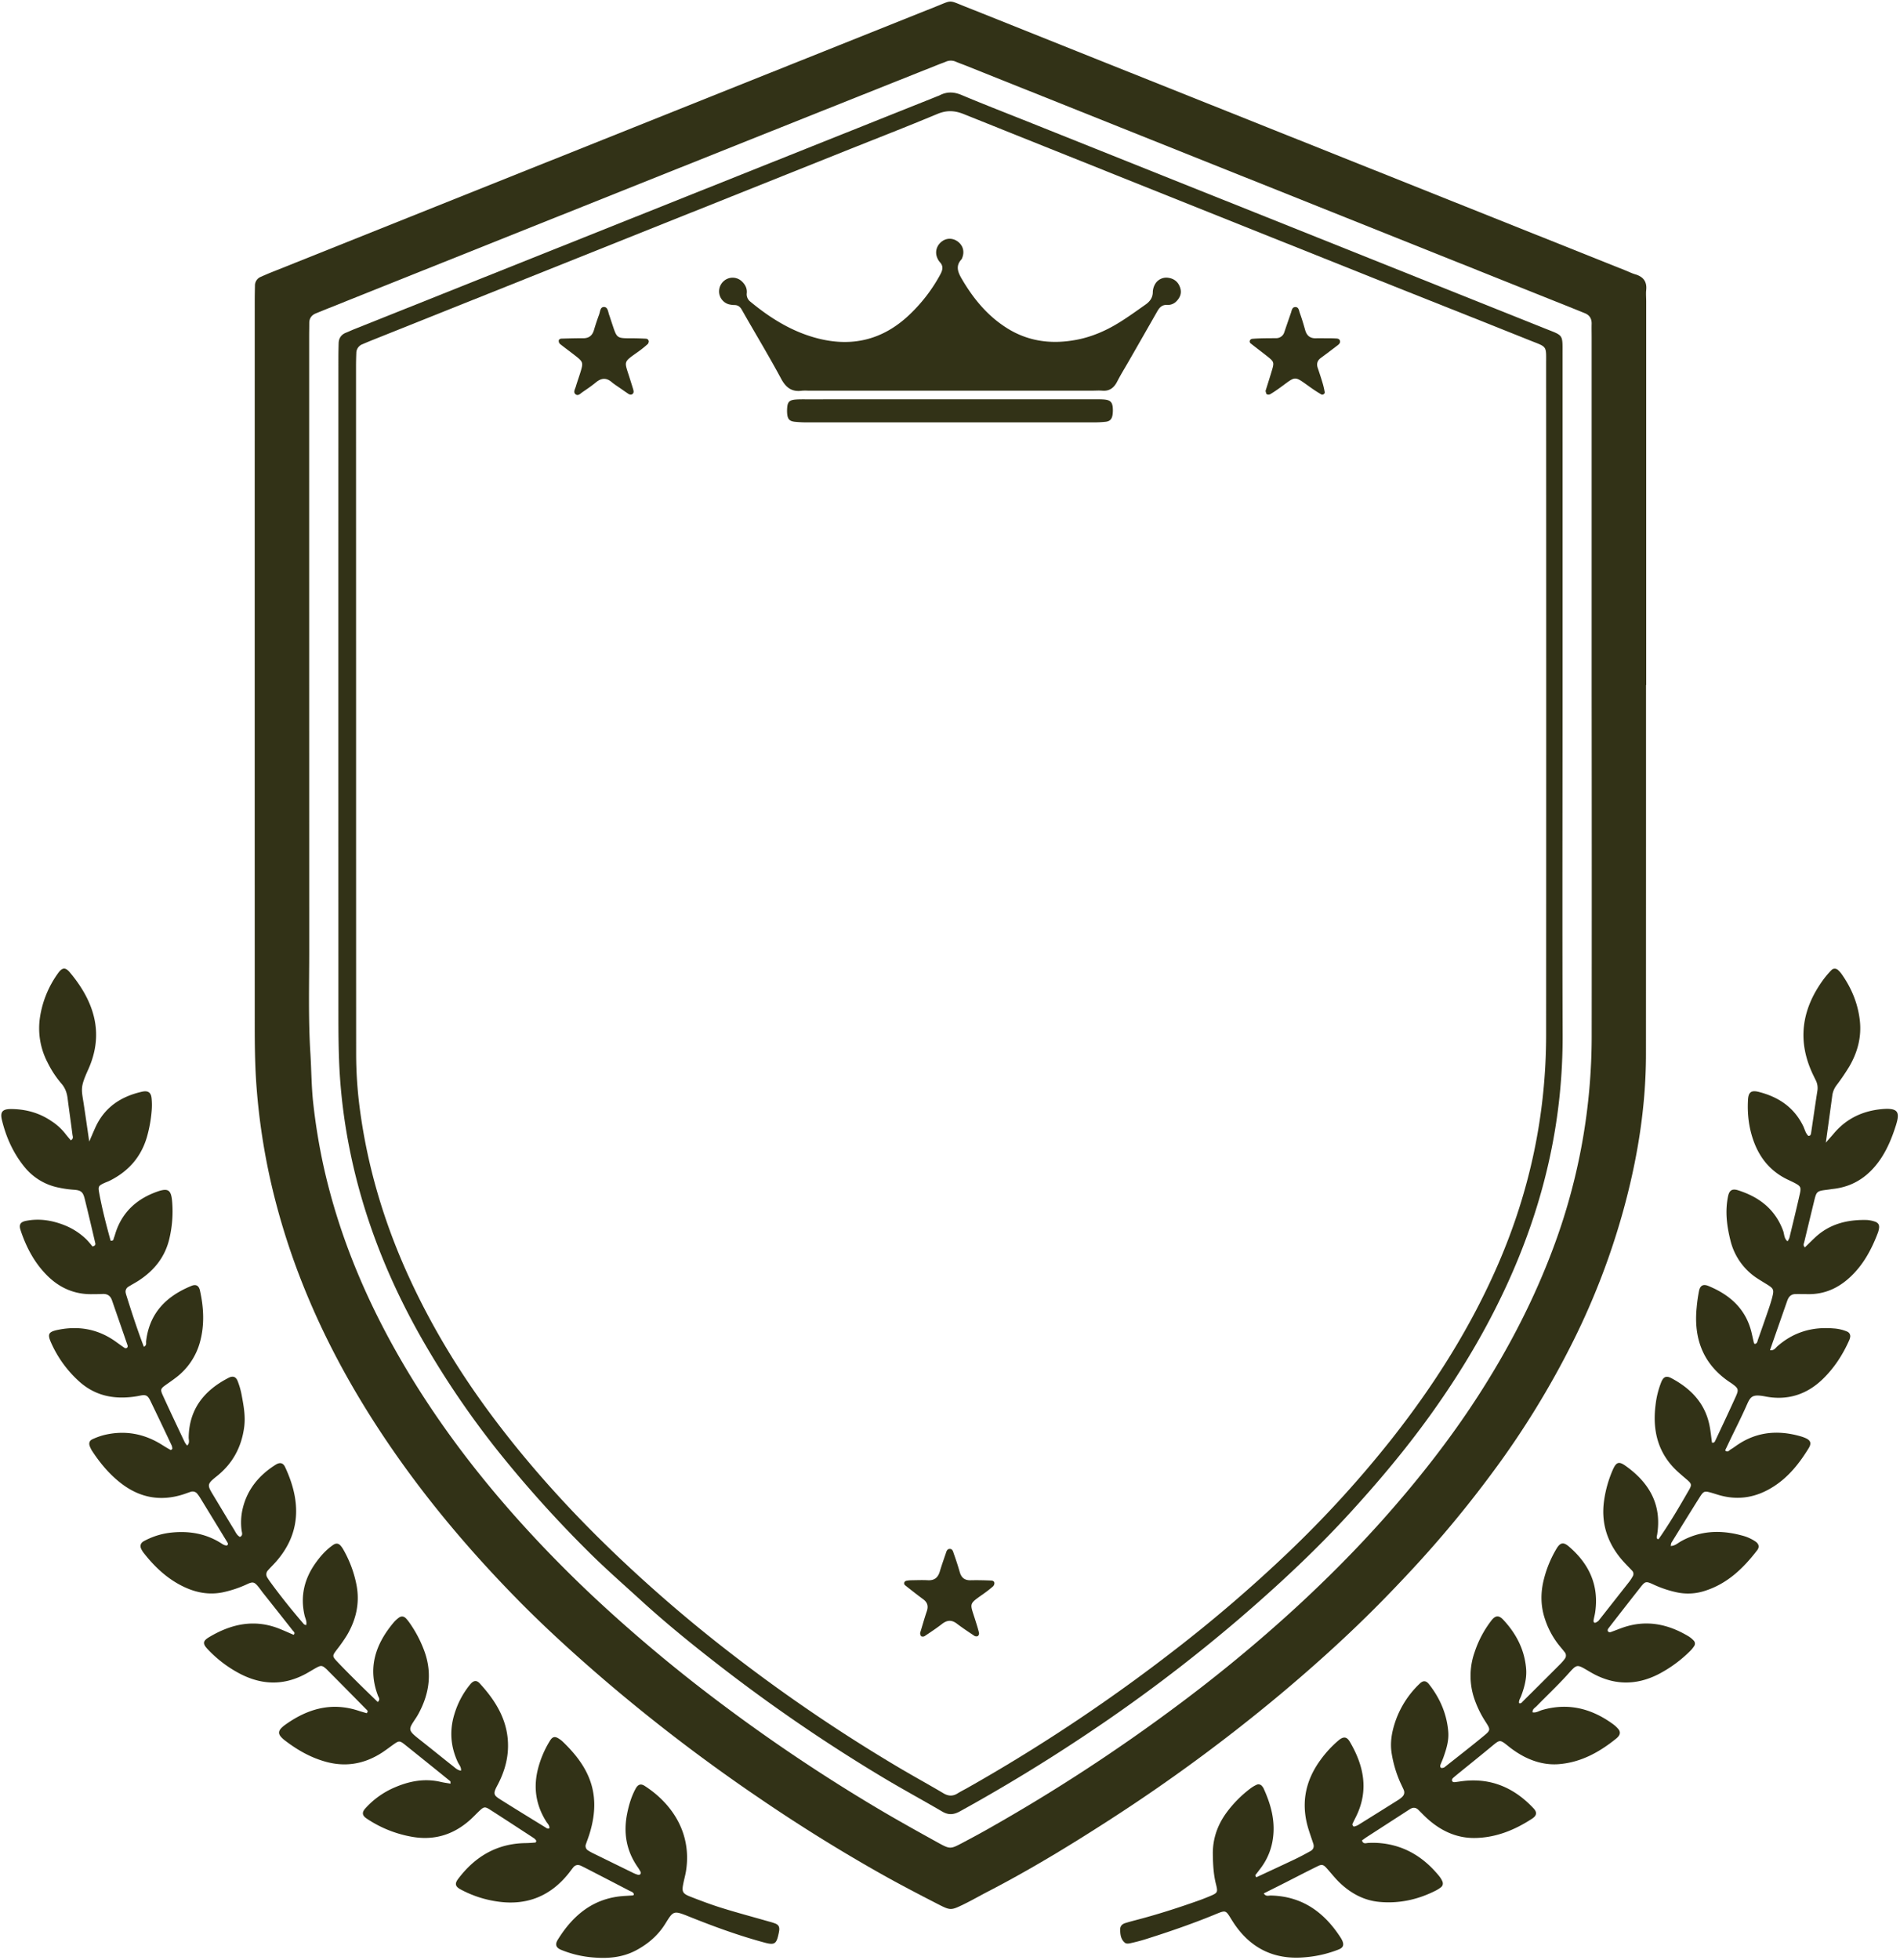
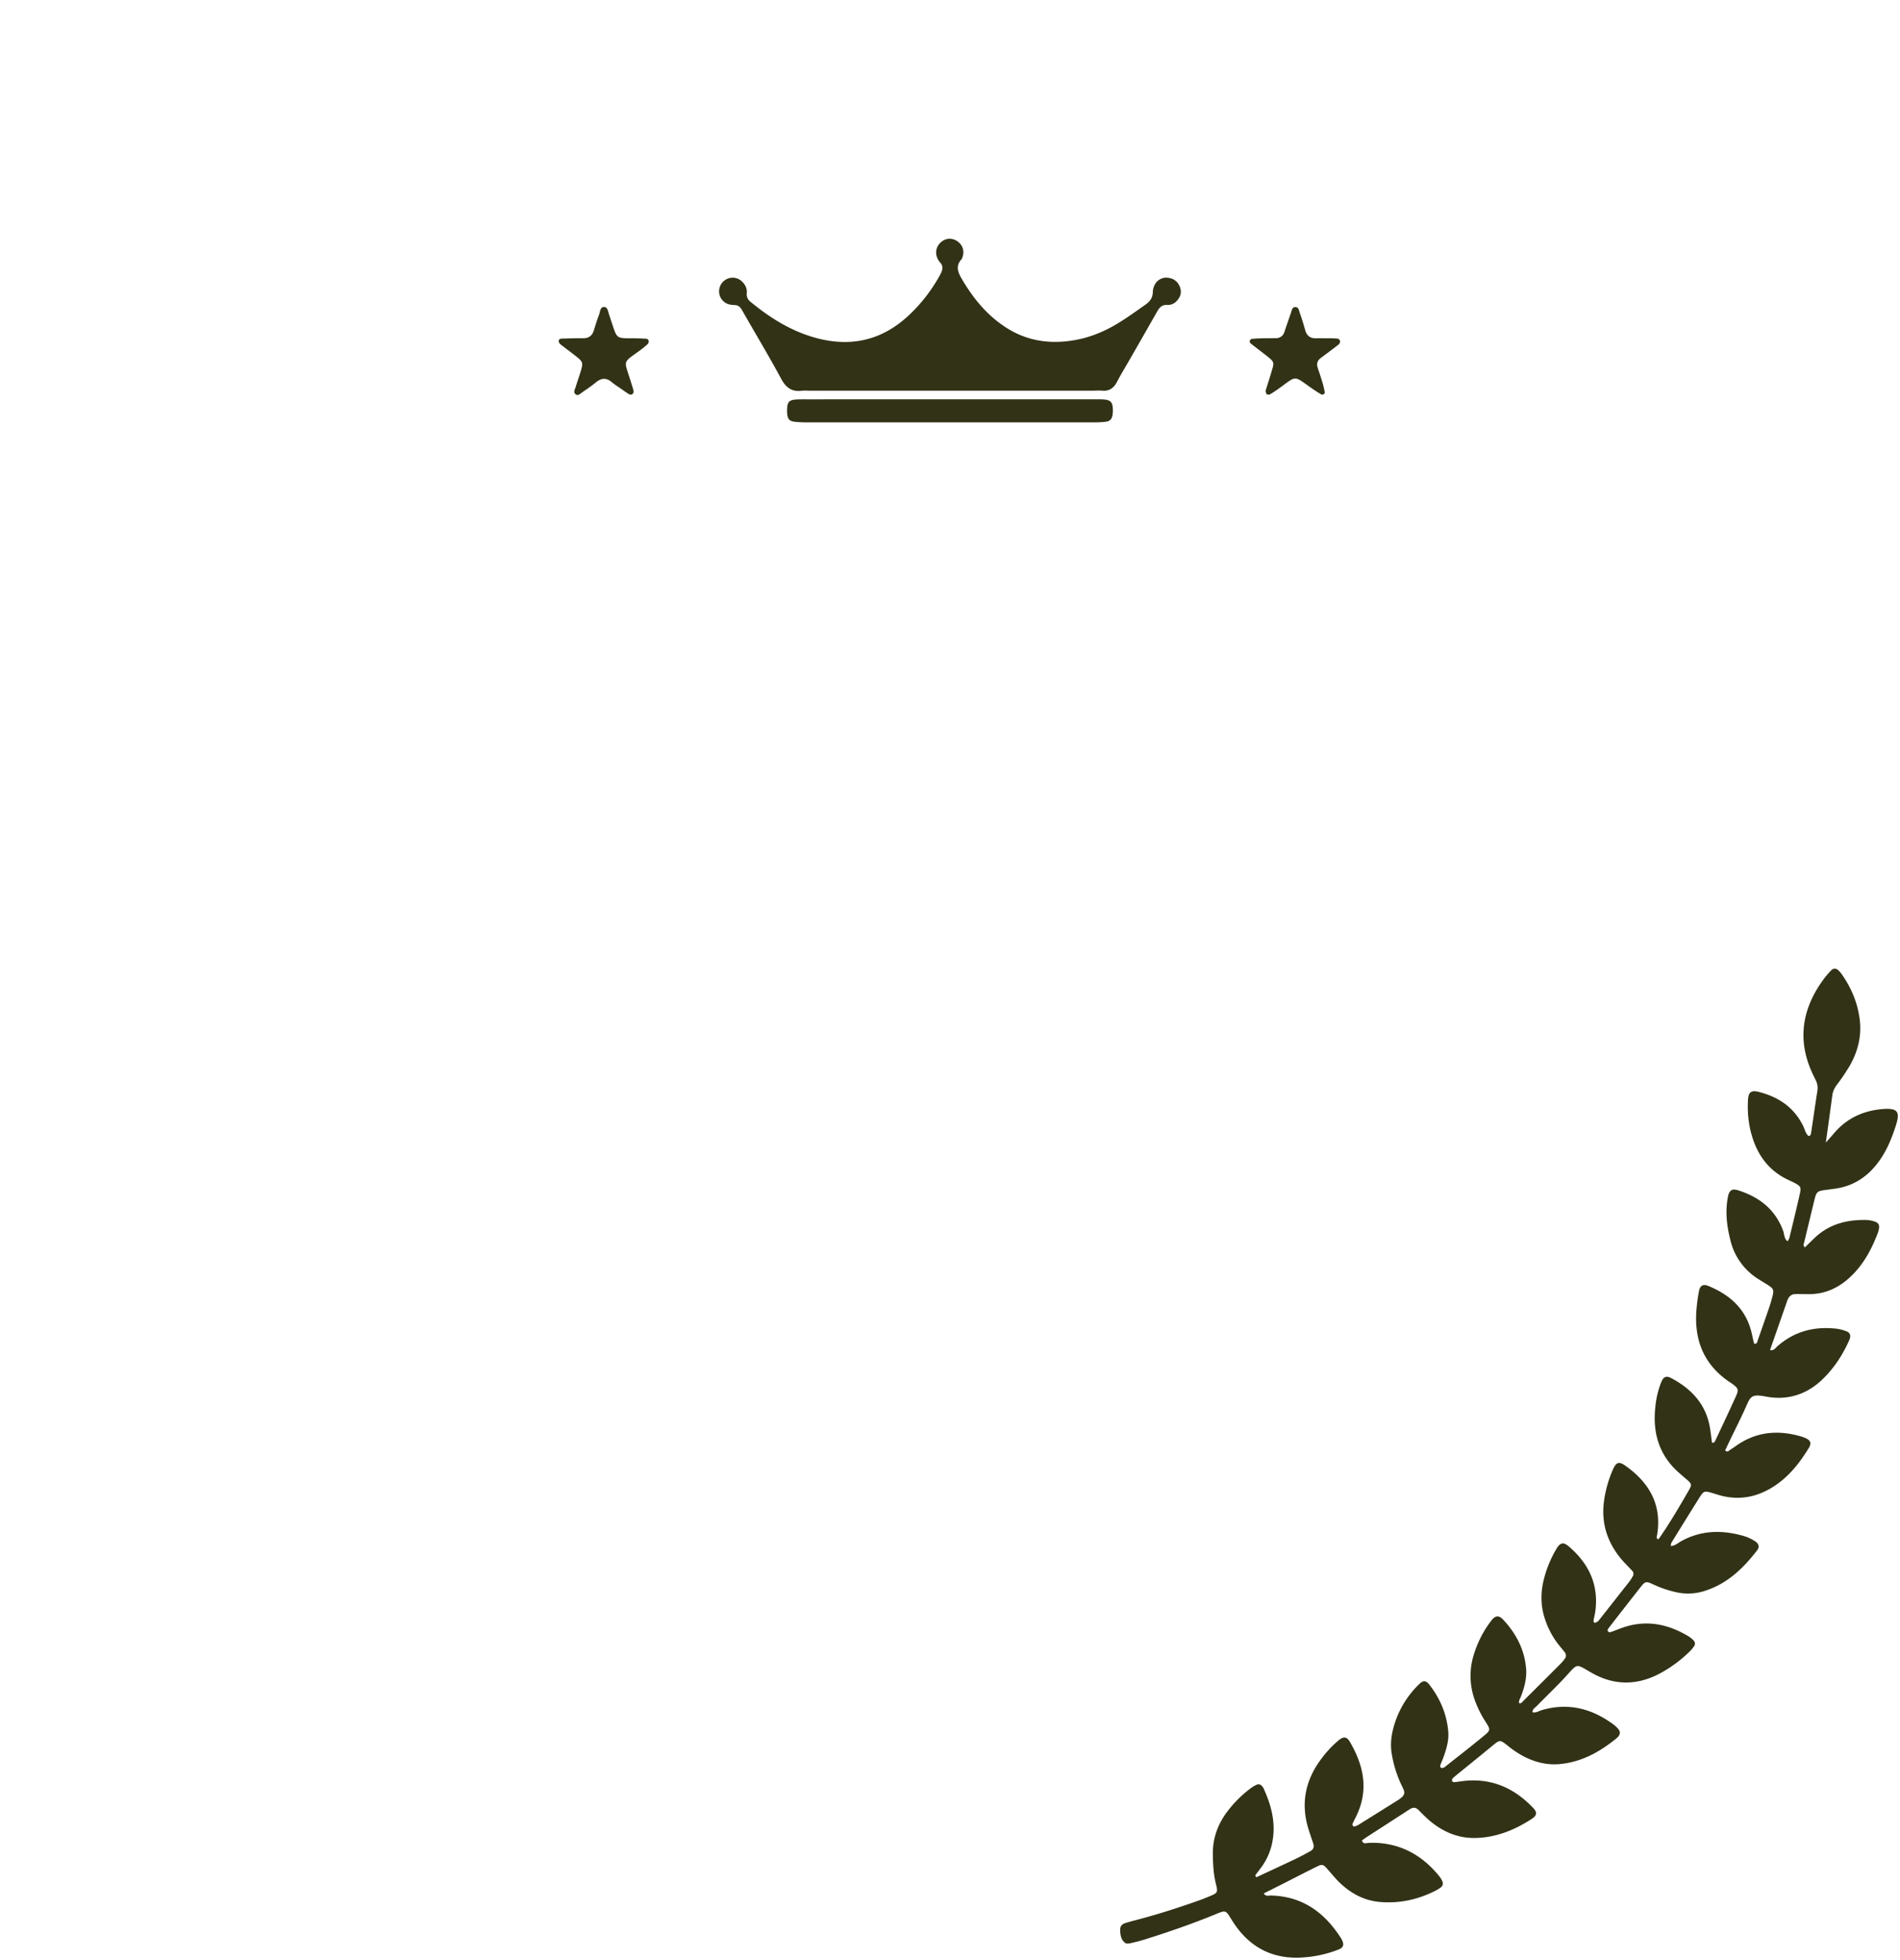
<svg xmlns="http://www.w3.org/2000/svg" data-name="Layer 3" fill="#323217" height="1963.2" preserveAspectRatio="xMidYMid meet" version="1" viewBox="-1.3 -1.6 1903.7 1963.2" width="1903.7" zoomAndPan="magnify">
  <g id="change1_1">
-     <path d="M1647.94,684.52q0,185.16-.07,370.33c-.1,53.4-8.78,105.65-23,157a729.13,729.13,0,0,1-49.24,128.42A875.18,875.18,0,0,1,1493,1474.7a1127,1127,0,0,1-79.08,95.23c-15.2,16.37-30.66,32.45-46.61,48.08-27.38,26.84-56,52.39-85.35,77a1722,1722,0,0,1-172,126.45c-39.65,25.59-80,50.09-121.94,71.76-7.86,4.06-15.52,8.5-23.47,12.37-13,6.31-13.4,6.44-26,0-19.46-10-38.93-20.12-58-30.87Q818.93,1839.91,760.4,1800a1753.71,1753.71,0,0,1-156.71-119.46c-29.1-25-57.48-50.76-84.4-78-56.07-56.84-106.75-118.09-149.46-185.72-45.35-71.8-79.63-148.35-99-231.25a651.06,651.06,0,0,1-15-97.28c-1.65-21-1.9-42.06-1.9-63.12q-.06-362.75,0-725.5c0-5.06.11-10.11.21-15.16a9.36,9.36,0,0,1,6-8.89c3.07-1.38,6.16-2.71,9.29-4Q603.22,138.14,937.07,4.71c15.86-6.34,12-6.32,28.67.3,43.07,17.09,86.06,34.39,129.09,51.58l532.8,212.79c3.13,1.25,6.17,2.81,9.39,3.74,8,2.33,12,7.17,11.09,15.79-.39,3.75,0,7.58,0,11.37V684.52Zm-54.49,8.54V335.44c0-4.21-.15-8.42,0-12.63.12-5.26-2.1-8.85-7-10.79-3.91-1.55-7.8-3.17-11.71-4.73L967,64.34c-3.52-1.41-7.11-2.66-10.6-4.13a12.16,12.16,0,0,0-9.8-.09c-2.33,1-4.73,1.78-7.07,2.72Q860.28,94.39,781.06,126q-226.45,90.45-452.88,181c-4.3,1.72-8.58,3.49-12.88,5.22s-6.72,4.87-6.73,9.66c0,4.64-.11,9.27-.11,13.9q0,307.08.07,614.15c0,34.52-1,69,1.17,103.57,1.06,16.79,1,33.62,2.91,50.41a604.58,604.58,0,0,0,10.22,62.26c16,72.26,44.83,139.38,82.53,202.76,38.49,64.72,85,123.44,136.8,177.93q32.22,33.87,66.89,65.29,52,47.19,108,89.38a1746.47,1746.47,0,0,0,165.82,111c18.16,10.65,36.56,20.9,55,31.08,12.81,7.08,13,7,25.51.37,10.43-5.5,20.8-11.11,31-17a1773.85,1773.85,0,0,0,177.78-115.77A1518.61,1518.61,0,0,0,1298,1607.68c30.35-28,59.48-57.21,87-88.1,34.2-38.47,66-78.79,94-122,31.46-48.58,57.94-99.66,77.8-154.19a605.23,605.23,0,0,0,36.69-207.87Q1593.63,864.3,1593.45,693.06Z" />
-   </g>
+     </g>
  <g id="change1_2">
-     <path d="M633.85,1895.82c-.5-2.46-2.84-2.81-4.56-3.71-14.55-7.6-29.15-15.11-43.75-22.65-1.49-.77-3-1.49-4.53-2.23-3-1.47-5.74-1.13-7.94,1.51-1.61,2-3.05,4-4.63,6-18.09,22.62-41.56,32.24-70.24,28.34a110.73,110.73,0,0,1-38.27-12.43c-5.07-2.77-5.71-5.68-2.29-10.23,16.91-22.5,38.89-35.6,67.6-36,3.34-.05,6.68-.27,10-.59.32,0,.94-1.55.7-1.92a9,9,0,0,0-2.59-2.62c-14.46-9.44-28.91-18.89-43.44-28.21-5.33-3.43-6.34-3.23-10.94,1.1-3.37,3.18-6.52,6.6-10,9.64-16.55,14.45-35.61,20.1-57.41,16.28a117.61,117.61,0,0,1-45.39-18.21c-4.67-3.11-5.11-6.19-1.27-10.43a84,84,0,0,1,29.69-21c14.66-6.24,29.77-9.06,45.63-5.35,3.23.76,6.53,1.18,9.89,1.77-.12-1.12.09-2.17-.31-2.49q-22.56-18.28-45.25-36.44c-5.53-4.4-6.16-4.21-12.06,0-4.8,3.42-9.47,7.09-14.55,10-16.4,9.53-33.79,12.11-52.31,7.12-15.77-4.24-29.5-12.18-42.25-22.08a25.13,25.13,0,0,1-2.78-2.58c-3.21-3.4-3.05-6.37.54-9.78a28.17,28.17,0,0,1,2.91-2.43c22.37-16.17,46.51-23.33,73.78-14.38,2.77.91,5.59,1.69,8.25,2.49,2.13-2.17.2-3.24-.79-4.24q-18.6-18.91-37.32-37.73c-.89-.9-1.75-1.83-2.7-2.66-3.85-3.38-5.06-3.46-10.1-.64-2.94,1.64-5.81,3.41-8.74,5.07-22.41,12.65-44.85,12.38-67.54.54a122,122,0,0,1-32-24.32c-5.24-5.49-5.14-8.25,1-12,22-13.25,45.07-18.54,70-8.91,5.08,2,10,4.25,15,6.37,2-2,.06-3.11-.83-4.24q-14.85-18.87-29.78-37.65c-1.83-2.31-3.47-4.79-5.38-7-3.33-3.9-5-4.39-9.9-2.14a114.18,114.18,0,0,1-25,8.46c-13.9,2.84-26.91.33-39.29-5.59-16.28-7.78-29.12-19.88-40.14-34a23.09,23.09,0,0,1-2.05-3.19c-1.9-3.49-1.18-6.56,2.45-8.52a73.24,73.24,0,0,1,27.58-8.53c17.23-1.76,33.59.85,48.61,10,2.12,1.28,4.15,3,6.83,2.94,1.65-.89,1.12-2.15.47-3.22q-13.49-22.11-27-44.18a38.23,38.23,0,0,0-2.88-4.14,5.93,5.93,0,0,0-6.72-2.24c-2.81.87-5.55,2-8.37,2.85q-32.46,10-59.84-10.11c-12.34-9.13-22.12-20.66-30.51-33.42a27.9,27.9,0,0,1-2.31-4.48c-1.39-3.3-.69-6,2.43-7.45A67.68,67.68,0,0,1,103,1435.7c20.72-5,40.09-1.5,58.09,9.86,2.82,1.78,5.67,3.51,8.6,5.11.27.15,1.67-.81,1.66-1.25a8.83,8.83,0,0,0-.8-3.61c-7-14.85-14.06-29.69-21.22-44.47-2.52-5.19-4.41-6.33-10.08-5.14a89.21,89.21,0,0,1-20.07,1.91c-15.79-.3-29.59-5.57-41.36-16.25a115.1,115.1,0,0,1-27.41-37.47c-4.6-10-3.61-12.15,7.64-14.3,20.42-3.9,39.36-.22,56.44,11.94,3.08,2.19,6.11,4.45,9.27,6.54a2.36,2.36,0,0,0,2.21-.23,2.53,2.53,0,0,0,.62-2.22c-5.18-15.14-10.47-30.24-15.69-45.37-1.6-4.64-4.77-6.63-9.63-6.33-3.36.2-6.73.13-10.1.19-17.38.35-32.23-6-44.48-17.94-13.23-12.9-21.69-28.88-27.43-46.31-1.76-5.34-.08-8.06,5.38-9.16,13.21-2.65,26-.62,38.39,4.24a67.18,67.18,0,0,1,22.19,14.27,89.15,89.15,0,0,1,6.13,7.12c3.77-.82,2.93-2.8,2.61-4.18-3.34-14.35-6.72-28.7-10.25-43-1.72-7-3.36-9.15-11.12-9.62a107.05,107.05,0,0,1-15-2.13,58.62,58.62,0,0,1-34.85-21.31c-11-13.71-18-29.41-22.11-46.39-1.93-7.94.36-11,8.9-11,14.61,0,28.35,3.67,40.59,12a57.55,57.55,0,0,1,14,12.66c1.74,2.3,3.67,4.45,5.48,6.64,3.11-1.6,1.93-3.88,1.7-5.67-1.54-12.11-3.32-24.19-4.85-36.29-.7-5.59-2.45-10.57-6.24-14.87a99.43,99.43,0,0,1-13.83-21.07,73.8,73.8,0,0,1-7.62-45.31,101.32,101.32,0,0,1,18-44c4.23-6,7.46-6.35,12-.88,24.21,28.88,34.66,60.89,18.39,97.06-8.2,18.25-6.94,19.24-4.48,35.21,1.78,11.61,3.42,23.25,5.45,37.06,2.72-6.25,4.46-10.46,6.37-14.59,9.25-20,25.65-30.61,46.47-35.31,6.08-1.37,9.05.72,9.62,6.66a69,69,0,0,1,.06,12.61,134.22,134.22,0,0,1-4.73,26.07c-5.89,20.17-18.67,34.53-37.35,43.82-1.88.94-3.9,1.59-5.8,2.49-5.08,2.4-5.82,3.28-4.84,8.78,3,16.54,7.18,32.77,11.61,48.75,3.19.52,2.84-1.76,3.39-3.08.66-1.55,1.06-3.2,1.58-4.8,6.74-20.84,21.26-33.9,41.43-41.13,11.26-4,14.34-1.93,15.27,10.18a118.26,118.26,0,0,1-3,37.63c-4.35,17.68-14.94,30.85-29.89,40.77-3.5,2.33-7.26,4.27-10.83,6.49a5.69,5.69,0,0,0-2.76,6.47c.09.41.16.83.29,1.23,5.49,17.61,11.19,35.14,17.82,52.51,3.13-1.42,2.07-3.8,2.28-5.59,3.3-28.28,20.39-45.23,45.58-55.45,4.41-1.78,7.28-.17,8.37,4.73,3.78,17.07,4.69,34.25.09,51.28a66.44,66.44,0,0,1-24.27,36c-3,2.31-6.13,4.47-9.22,6.65-6.13,4.32-6.59,5-3.77,11.19,7.17,15.71,14.58,31.3,21.95,46.92a21.27,21.27,0,0,0,2.36,3.21c2.9-2.54,1.5-5.65,1.55-8.3.51-28.48,15.75-47.05,40-59.54,4.35-2.24,7.44-1.08,9.11,3.36a77.58,77.58,0,0,1,3.86,13.31c2,10.74,4.09,21.4,2.65,32.55-2.63,20.28-11.71,36.86-27.59,49.43-10.06,8-9.52,8.78-3.06,19.48,6.76,11.17,13.41,22.4,20.26,33.51,1.72,2.78,2.95,6.07,6.18,7.73,3.28-1.55,1.87-4.45,1.6-6.59a60,60,0,0,1,1-21.35c4.54-19.57,16.39-33.83,33.08-44.36,4.27-2.69,7.47-2,9.48,2.26,16.06,34.24,16.13,66.51-9.48,95.31-2.52,2.83-5.28,5.44-7.75,8.31a5.73,5.73,0,0,0-.62,7c1.07,1.81,2.29,3.54,3.53,5.23,10.45,14.29,21.54,28.07,33.1,41.47.47.55,1.42.7,2.32,1.12,1.07-3.54-.83-6.63-1.55-9.75-4.48-19.34-.25-36.75,11.11-52.65,4.92-6.88,10.53-13.17,17.53-18,3-2.07,5.55-1.63,7.75,1.07a23.63,23.63,0,0,1,2.17,3.1A116,116,0,0,1,356,1586.43c3.28,17.84-.58,34.33-9.63,49.72a156.43,156.43,0,0,1-10.14,14.46c-4.73,6.31-4.91,6.54.82,12.58,6.09,6.41,12.34,12.67,18.62,18.91,7.11,7.07,14.33,14,21.49,21,2.86-2.59,1-4.45.34-6.1-10.77-28-2.54-52,15.77-73.72a32.32,32.32,0,0,1,4.6-4.3c2.81-2.23,5.36-2,7.82.59a46.9,46.9,0,0,1,3.9,5,121.38,121.38,0,0,1,13.1,24.43c9.27,22.69,6.89,44.45-4.58,65.64-.8,1.48-1.65,2.93-2.58,4.34-7.73,11.77-8.86,11.94,4.07,22.09,10.93,8.59,21.69,17.38,32.64,26,2.46,1.92,4.81,4.39,8.37,4.8.39-3.68-1.95-5.85-3.15-8.41-7.29-15.58-8.54-31.61-3.53-48a85.66,85.66,0,0,1,15.87-30c3.33-4,6.33-4.52,9.56-1,17.34,18.81,29.72,39.85,28.24,66.63-.72,12.84-4.81,24.84-10.82,36-4.49,8.39-3.12,9.62,3.91,14.05,14.62,9.19,29.34,18.21,44.06,27.25,1.29.8,2.61,2.1,4.42,1.15.29-2.89-1.84-4.63-3.12-6.65q-15.33-24.26-8.51-52.07a100.28,100.28,0,0,1,12.24-29c2.65-4.28,5.17-4.59,9.42-1.64a24.26,24.26,0,0,1,3,2.31c26.55,25.33,39.48,52.15,27.33,92.11-1.1,3.63-2.49,7.16-3.71,10.75a5.11,5.11,0,0,0,2.26,6.52,46.22,46.22,0,0,0,4.38,2.5q20.4,10,40.84,20a25.09,25.09,0,0,0,4.71,1.79,2.69,2.69,0,0,0,2.23-.56,2.42,2.42,0,0,0,.38-2.21,48.26,48.26,0,0,0-3.27-5.36c-11.12-16.18-14.14-33.92-10.31-53,1.74-8.72,4.23-17.19,8.45-25,2.4-4.47,5.23-5.45,9.27-2.83,26.82,17.36,47.08,46.53,41.39,84.52-.68,4.57-2,9-2.88,13.59-1.52,7.58-.69,9.66,6.73,12.58,10.58,4.15,21.24,8.17,32.09,11.54,15.68,4.86,31.55,9.09,47.33,13.61a59.2,59.2,0,0,1,6,1.89c3.32,1.33,4.41,3.32,4,7a36.4,36.4,0,0,1-.71,3.72c-2.1,9.78-4.06,11.09-14,8.4-25.66-6.92-50.59-16-75.22-25.89-15.94-6.38-16-6.22-24.19,7-7.25,11.68-17.4,20.4-29.62,26.82-13.63,7.16-28.18,8.22-43,6.94a106.31,106.31,0,0,1-31.83-7.62c-5.1-2.13-6.25-5.32-3.28-10.11,15.43-24.93,36.17-42,66.79-43.84,2.93-.18,5.87-.34,8.79-.57C633.36,1896.66,633.58,1896.14,633.85,1895.82Z" />
-   </g>
+     </g>
  <g id="change1_3">
    <path d="M1257.37,1878.7c12.89-6,25.81-12,38.65-18.07,5.32-2.54,10.51-5.34,15.67-8.2,3-1.63,3.9-4.28,2.83-7.54-1.45-4.4-3-8.78-4.39-13.19-8.3-25.53-4.15-49,11.64-70.58a110.48,110.48,0,0,1,17.93-19.47c5-4.23,8.36-4,11.45,1.26,14,23.79,19.18,48.44,6.43,74.57-1.29,2.65-2.69,5.23-3.85,7.93-.21.51.46,1.48.88,2.13.15.23.83.3,1.18.19a15.58,15.58,0,0,0,3.51-1.32q20.39-12.67,40.72-25.44a29.23,29.23,0,0,0,3-2.29c2.54-2.13,3.43-4.74,2-7.87-1.18-2.7-2.52-5.33-3.7-8a118.39,118.39,0,0,1-8.17-27.79c-1.82-10.76-.11-21,3.17-31.1a94.71,94.71,0,0,1,24.75-39.13c3.62-3.48,6.45-3.3,9.56.68,10.92,13.93,17.69,29.66,19.15,47.35.74,9-1.93,17.52-4.9,25.9-.85,2.38-1.94,4.67-2.83,7-.45,1.21-.66,2.61.66,3.35.58.33,1.59,0,2.39-.2a2.91,2.91,0,0,0,1.11-.59c13.19-10.47,26.53-20.77,39.5-31.51,6.57-5.44,6.42-6.1,1.56-13.69a103.07,103.07,0,0,1-11.15-22.6,71.05,71.05,0,0,1,0-47.1,106.1,106.1,0,0,1,17.11-32.21c3.87-4.88,7.32-5.07,11.58-.53,13.08,13.93,21.53,30.24,23,49.46.69,9.29-1.75,18.38-5.06,27.14-.85,2.27-2.51,4.35-2,7,2,.7,3-1,4-2q18.85-18.67,37.59-37.47a45.75,45.75,0,0,0,4.1-4.8,5.31,5.31,0,0,0-.17-7c-1.81-2.33-3.74-4.55-5.6-6.85a83.62,83.62,0,0,1-13.78-25.43c-4.7-13.54-4.78-27.25-1.17-41.07a113.56,113.56,0,0,1,12.6-30.22c3.69-6.08,6.9-6.68,12.23-2.12,20.31,17.35,30.42,38.89,26.42,66-.36,2.5-1.06,4.94-1.51,7.43-.22,1.21-.24,2.81,1.15,3,1,.15,2.12-.9,3.16-1.47a3.43,3.43,0,0,0,.88-.9q15.25-19.35,30.48-38.73a43.24,43.24,0,0,0,3.43-5.3,4.59,4.59,0,0,0-.62-5.8c-3.72-4-7.68-7.81-11.16-12-14.13-17.13-20.1-36.58-16.78-58.79a117.27,117.27,0,0,1,8.68-30.26c3.36-7.6,6-8.62,12.41-4.14,23.88,16.83,36.84,38.86,32,69.07-.25,1.54-1.1,3.19.43,4.58.39-.07,1,0,1.15-.21,11.12-15.88,20.89-32.61,30.52-49.41,2.74-4.78,2.24-6-1.94-9.67-3.5-3-7.09-6-10.46-9.14-19.1-18-24.48-40.59-21.32-65.8a88.9,88.9,0,0,1,5.8-23.24c2.15-5.18,5-6.42,10-3.78,19.46,10.35,33.79,25,38.28,47.44,1.14,5.69,1.67,11.51,2.47,17.12,1.89.46,2.67-.58,3.2-1.72,7-14.87,14-29.7,20.78-44.68,3-6.76,2.41-8-3.83-12.55-1-.75-2.1-1.41-3.15-2.12-26.39-18.11-35.49-43.72-32.31-74.61a155.2,155.2,0,0,1,2.32-16.24c1.16-5.45,4.18-7.1,9.31-5,21.83,8.94,37.89,23.31,43.45,47.26.76,3.28,1.47,6.57,2.25,9.85.08.36.48.64.78,1,2.66-.31,2.7-2.71,3.33-4.47q5.5-15.46,10.81-31c1.35-4,2.63-8,3.64-12.09,1.64-6.58,1-7.93-4.53-11.47-3.2-2-6.48-3.94-9.67-6a63,63,0,0,1-28-39.11c-3.59-14.4-5.36-29-2.27-43.77,1.23-5.93,4.11-7.88,10-6,21.17,6.7,37.31,19.07,45.21,40.68,1.24,3.37.78,7.58,4.39,10.41a16.83,16.83,0,0,0,1.84-3.4c3.57-14.74,7.18-29.46,10.5-44.25,1.47-6.54.66-7.7-5.49-10.9-2.62-1.36-5.32-2.54-8-3.87-15.41-7.74-25.86-20-32.06-35.9-5.44-14-7.26-28.53-6.41-43.43.43-7.59,3.22-9.78,10.74-7.88,19.72,5,35.37,15.37,44.55,34.2,1.64,3.35,2.33,7.25,5.19,9.87,2.46,0,2.57-1.89,2.81-3.45,2.06-13.74,4-27.5,6.15-41.22a17.32,17.32,0,0,0-1.53-11c-.77-1.5-1.48-3-2.22-4.54-16.73-34.11-12.26-66.1,9.74-96.27a92,92,0,0,1,8.17-9.58c1.95-2,4.79-1.82,6.8.09a26.43,26.43,0,0,1,3.33,3.77c9.92,14,16.35,29.45,18.3,46.56,1.88,16.5-2.24,31.84-10.46,46a219.58,219.58,0,0,1-12.77,18.8,21.84,21.84,0,0,0-4.34,10.29c-2,15-4.08,29.93-6.47,47.27,3.81-4.36,6.2-7,8.53-9.75,12.47-14.52,28.57-22,47.34-23.77,17.26-1.59,18.46,3.31,14.17,16.76-3.6,11.26-8,22.21-14.52,32.15-11.51,17.45-27,28.63-48.25,31-1.68.19-3.34.5-5,.71-11.54,1.43-11.55,1.42-14.15,12.09q-4.92,20.25-9.79,40.53c-.37,1.51-1.44,3.12.67,5.21,3.21-3.12,6.43-6.31,9.71-9.43,14.67-14,32.64-18.49,52.27-18a30.71,30.71,0,0,1,7.42,1.38c4.14,1.18,5.55,3.52,4.79,7.48a21.71,21.71,0,0,1-.94,3.67c-6.31,16.72-14.55,32.21-27.84,44.61-11.92,11.13-25.71,17.36-42.19,17.14-4.21-.06-8.43-.1-12.64-.06-3.78,0-6.31,2-7.74,5.42-.17.39-.35.77-.49,1.17-5.69,16.27-11.37,32.55-17.3,49.53,4,.76,5.54-2.22,7.46-3.9,16.14-14.16,35-19.63,56.16-17.83a41.32,41.32,0,0,1,13.48,3.1,5,5,0,0,1,3.09,6.15,12.7,12.7,0,0,1-.75,2.41c-6.54,14.79-15.24,28.17-26.93,39.4-16,15.4-35.45,21.31-57,17.12-14.43-2.8-15.15.37-19.8,10.79-4.81,10.76-10.17,21.28-15.28,31.91-1.82,3.77-3.61,7.56-5.4,11.31,2.68,2.46,4-.09,5.59-1,2.19-1.24,4.21-2.79,6.3-4.22,19.85-13.66,41.34-15.4,64-8.83a37.81,37.81,0,0,1,4.74,1.73c5,2.24,6.14,5.12,3.1,10.08-9.1,14.83-19.69,28.33-34.53,38-17.21,11.25-35.58,14.7-55.48,8.92-2-.58-4-1.26-6-1.85-8.57-2.5-9.07-2.49-13.5,4.52-9.44,15-18.7,30-28,45.09-.41.66-.36,1.6-.71,3.29,4.21-.09,7-2.84,10-4.55,19.55-11,40.06-11.74,61.19-6a42.53,42.53,0,0,1,13.8,6.13c3.28,2.33,4.14,5.41,1.6,8.7-13.83,18-29.77,33.38-52,40.51a54,54,0,0,1-28.68,1.59,110,110,0,0,1-22.71-7.57c-8.15-3.78-8.63-3.67-13.8,2.88q-16,20.33-31.86,40.84c-.76,1-1.12,2.36-.08,3.35a2.67,2.67,0,0,0,2.28.38c4-1.38,7.87-3,11.84-4.39,23.64-8.35,45.62-3.85,66.49,8.74a26.45,26.45,0,0,1,4.83,4,4.38,4.38,0,0,1,.46,5.78,28.24,28.24,0,0,1-4,4.85,129.53,129.53,0,0,1-31.48,23.07c-22.8,11.73-45.58,11.17-67.62-1.56-15.69-9.07-13.17-9.37-25.47,4-9.41,10.22-19.53,19.79-29.24,29.73-1.65,1.69-4.27,2.88-4,6.11,3.54.73,6.43-1.4,9.55-2.3,26.37-7.61,49.92-1.45,71.51,14.45a31.11,31.11,0,0,1,4.6,4.29c2.38,2.62,2.37,5.36.14,7.9a15,15,0,0,1-1.78,1.78c-17,13.78-35.6,24.1-57.94,25.81-12,.92-23.4-2-34.14-7.37a97,97,0,0,1-16.83-11.14c-7.83-6.23-7.94-6.06-15.91.55-10.7,8.87-21.55,17.56-32.33,26.33-2.28,1.86-4.58,3.7-6.76,5.67a3,3,0,0,0-.85,2.2c.19,1.52,1.54,1.9,2.81,1.77,2.93-.3,5.83-.83,8.76-1.16,28.15-3.15,51.12,7.11,70.11,27.35,3.8,4,3.37,7.26-1.47,10.43-17.6,11.51-36.81,19.22-58,19.3-17.9.08-33.55-7.33-46.86-19.35-3.13-2.82-6-5.88-9-8.82-2.43-2.36-5.13-2.73-8-1-2.16,1.31-4.26,2.72-6.38,4.09q-18.57,12-37.14,24c-1.74,1.13-3.39,2.38-5,3.52,1.2,4.11,4.24,2.61,6.3,2.52a82.76,82.76,0,0,1,33.5,5.06c15.41,5.85,27.63,15.91,37.88,28.57a24.65,24.65,0,0,1,2.63,4.29c1.3,2.59.84,5-1.47,6.71a34.36,34.36,0,0,1-5.36,3.31c-17.72,8.91-36.45,13-56.27,11.1-15.29-1.47-28.13-8.49-39.14-18.83-4.88-4.6-9-10-13.54-15-3.11-3.44-4.7-4-8.84-1.95-11,5.39-21.8,11-32.7,16.55-7.09,3.59-14.19,7.13-21.4,10.75,2.1,3.36,4.87,2.06,7.09,2.11,31.66.69,53.79,17,70.23,42.64a19.73,19.73,0,0,1,1.2,2.22c2.09,4.44,1.23,7.26-3.31,9.11a116.66,116.66,0,0,1-34.35,7.91c-31.69,2.76-55.71-10-72.43-36.63-7-11.18-5.73-11-18.76-5.66-22.26,9.08-45,16.89-67.86,24.1-5.22,1.65-10.54,3-15.88,4.17-1.54.35-3.75.45-4.83-.39-4.37-3.42-4.95-8.51-4.94-13.64,0-3.45,2.17-5.34,5.24-6.28s6.46-1.89,9.72-2.73c21.63-5.6,42.88-12.41,63.93-19.89,3.57-1.27,7.09-2.68,10.59-4.13,8.09-3.37,8.59-3.86,6.5-12.1-2.53-9.91-3-19.92-3.15-30.06-.21-15.37,4.58-29,13.43-41.32a117.64,117.64,0,0,1,23.83-24.27,33.38,33.38,0,0,1,6.44-3.92,4.49,4.49,0,0,1,5.65,1.39,10.26,10.26,0,0,1,1.44,2.07c7.28,15.93,11.91,32.32,9.42,50.14a63,63,0,0,1-11.64,29c-2,2.7-4.06,5.33-6.09,8C1256.79,1877.43,1257.08,1878.06,1257.37,1878.7Z" />
  </g>
  <g id="change1_4">
-     <path d="M1564.28,707.59c0,109.12-.29,218.23.09,327.35.3,82.59-17.06,161.26-49.84,236.84-21.89,50.48-49.55,97.58-81.52,142.26-25.28,35.34-53.14,68.51-82.51,100.53-34.81,38-72.44,72.84-111.49,106.31a1601.69,1601.69,0,0,1-155.34,117q-60,39.91-123.13,74.71c-6.22,3.44-11.49,3.89-17.67.28-20.73-12.1-41.87-23.53-62.41-35.94A1668.68,1668.68,0,0,1,726,1671.64c-29.38-22.61-58.29-45.81-85.67-70.85-17.72-16.2-35.85-32-52.81-49a1175.72,1175.72,0,0,1-90.28-100.55,889.34,889.34,0,0,1-73.9-108.53c-35.18-61-61-125.73-74.66-195a562.37,562.37,0,0,1-9.42-71.32c-1.45-21.9-1.48-43.77-1.49-65.65q-.07-326.73,0-653.44c0-5.05.1-10.11.23-15.16s2.66-8.69,7.52-10.59c2.74-1.07,5.4-2.37,8.14-3.46Q645.85,211.41,938.08,94.73c.78-.31,1.59-.57,2.34-1,7.23-3.65,14.11-3.38,21.75-.17,23.29,9.79,46.88,18.89,70.34,28.28q257,102.74,513.92,205.49c19.18,7.67,17.83,5.38,17.84,26.32Q1564.3,530.64,1564.28,707.59ZM355.48,718.45v24q0,155.44.06,310.9a422.23,422.23,0,0,0,3.65,55.42c7.76,58.9,24.67,115.18,49.45,169.13,22.42,48.81,50.13,94.48,82.16,137.52,35.28,47.39,74.58,91.19,117,132.38A1453.47,1453.47,0,0,0,737,1659a1645.27,1645.27,0,0,0,163.25,110.3c14.5,8.57,29.29,16.65,43.78,25.24,4.94,2.93,9.35,3.07,14.14.09,3.21-2,6.63-3.68,9.93-5.54a1722.26,1722.26,0,0,0,202.09-133.89,1449.56,1449.56,0,0,0,118.14-100.85,1099.82,1099.82,0,0,0,104.74-114.67c42.68-54.14,79.36-112,106.82-175.43,31.72-73.28,47.92-149.8,47.95-229.62q.17-335.55,0-671.08c0-19.58,1.44-17.11-16.71-24.38-51.61-20.68-103.31-41.11-155-61.74q-205.93-82.24-411.77-164.74c-9.27-3.72-17.25-4-26.55-.12-30.32,12.66-60.95,24.54-91.46,36.74l-474,189.49q-5.28,2.11-10.5,4.37a9.46,9.46,0,0,0-6.14,8.79c-.2,4.62-.29,9.26-.29,13.89Q355.46,542.15,355.48,718.45Z" />
-   </g>
+     </g>
  <g id="change1_5">
    <path d="M950.23,389.72H808.67a45.93,45.93,0,0,0-6.32,0c-10.17,1.45-16.19-3-21-12C770,356.62,757.62,336,745.67,315.17l-3.75-6.59c-1.55-2.71-3.62-4.54-7-4.65a24.48,24.48,0,0,1-6.23-.81,13.52,13.52,0,0,1-9.48-12.18,13.83,13.83,0,0,1,8-13.2,13.41,13.41,0,0,1,15.15,2.84c3.16,3.1,5,6.86,4.58,11.32a9.4,9.4,0,0,0,3.76,8.79c19.38,16,40.39,29.17,64.73,35.94,36.18,10.07,68.19,2.55,95.49-24a160.22,160.22,0,0,0,29.73-39c2.37-4.39,3.73-8.46-.26-12.67a14.83,14.83,0,0,1-2.61-4.3c-2.6-6.1-.54-12.77,5-16.7,5-3.55,11.45-3.15,16.35,1,4.74,4,6.07,10,3.53,16a3.81,3.81,0,0,1-.54,1.13c-6.2,6.56-3.7,12.87.15,19.48,11.18,19.17,24.8,36,43.59,48.33,22.08,14.54,46.11,17.62,71.45,12.82,15-2.84,29-8.85,42-16.81,9.33-5.71,18.21-12.15,27.16-18.45,4.26-3,7.27-6.84,7.28-12.58a16.94,16.94,0,0,1,1.9-7.22,13,13,0,0,1,13.7-7c6,.86,10,4.33,11.83,10,1.78,5.42-.17,9.92-4,13.74a11.92,11.92,0,0,1-9.24,3.4c-5-.25-7.59,2.69-9.79,6.56q-14.38,25.26-28.88,50.46c-3.77,6.58-7.76,13-11.23,19.78-3.23,6.26-7.71,9.73-15,9.1-3.34-.29-6.73,0-10.1,0Z" />
  </g>
  <g id="change1_6">
    <path d="M951,398.35q70.68,0,141.36,0c3.79,0,7.58-.1,11.36.1,7.61.4,9.79,2.59,10,9.85a31.33,31.33,0,0,1-.22,5c-.59,4.69-2.5,7-7,7.54a103.65,103.65,0,0,1-12.59.58q-78.89.06-157.77,0-63.73,0-127.48,0a114.09,114.09,0,0,1-13.84-.6c-5.35-.67-7-2.85-7.45-8.45a36.86,36.86,0,0,1,0-5c.37-6.29,2.14-8.26,8.38-8.78,3.77-.31,7.57-.23,11.35-.23Q879.05,398.33,951,398.35Z" />
  </g>
  <g id="change1_7">
    <path d="M648.78,340.38c-.18.47-.29,1.91-1.07,2.61a107.06,107.06,0,0,1-8.79,7.11c-16.33,11.72-14.87,9.11-9.19,27.35,1.12,3.6,2.3,7.19,3.37,10.82.46,1.6.9,3.43-.59,4.68s-3.14.63-4.58-.33c-2.44-1.63-4.84-3.33-7.24-5-3.09-2.17-6.34-4.17-9.22-6.6-5.5-4.64-10.49-3.94-15.79.44-4.2,3.47-8.74,6.54-13.26,9.61-2,1.36-4.22,4.05-6.64,2.5-3.23-2.07-.91-5.33-.15-7.95,1.53-5.24,3.47-10.36,5-15.58,2.47-8.26,2.1-9.37-4.94-14.93-5.28-4.16-10.73-8.1-16-12.29a4.28,4.28,0,0,1-1.15-3.27c.12-1.34,1.51-1.93,2.8-2,7.13-.18,14.27-.45,21.4-.37,5.91.07,9.41-2.55,11.07-8.18q2.31-7.84,5.17-15.54c1.1-3,1.06-7.89,5.21-7.57,3.62.28,3.78,5,4.91,8.07,1,2.75,1.84,5.58,2.79,8.36,5.09,15.07,4.26,14.9,20.07,14.89,4.61,0,9.22.18,13.83.41C647.07,337.7,648.34,338.16,648.78,340.38Z" />
  </g>
  <g id="change1_8">
    <path d="M1266.7,390c2.14-6.88,4.32-13.68,6.36-20.51,2.4-8,2.19-8.78-4.27-13.93-5.57-4.44-11.31-8.69-16.89-13.14a2.49,2.49,0,0,1-.66-3.37,3.07,3.07,0,0,1,2-1.27c3.34-.29,6.69-.44,10-.53,4.62-.11,9.24-.08,13.86-.16a8.43,8.43,0,0,0,8.49-6.21q3.24-9.56,6.55-19.07c.8-2.32,1.08-5.57,4-5.84,4-.36,4,3.66,5,6.18,2,5.52,3.67,11.17,5.27,16.83s5,8.45,11,8.22c3.36-.13,6.72,0,10.08,0,3,0,5.89,0,8.82.15,2,.13,4.5-.05,5,2.65.36,1.78-.92,3.12-2.27,4.15-3.33,2.56-6.69,5.08-10,7.61-2.35,1.76-4.73,3.5-7.08,5.26-3.49,2.61-4.3,6-2.92,10,1.76,5.17,3.46,10.36,5,15.59a75.36,75.36,0,0,1,1.94,8.54c.31,1.67-2,3.15-3.51,2.23-3.24-1.91-6.43-3.93-9.5-6.09-18.51-13-14.73-12.88-32.09-.36-3.06,2.21-6.19,4.35-9.44,6.27a3.89,3.89,0,0,1-3.42.1C1267.21,392.8,1267.13,391.22,1266.7,390Z" />
  </g>
  <g id="change1_9">
-     <path d="M920.57,1634.12c2.32-7.62,4.36-14.91,6.78-22.06,1.74-5.13.52-8.88-3.8-12-6.08-4.48-12-9.14-17.94-13.84a2.51,2.51,0,0,1-.62-3.38,3.51,3.51,0,0,1,2.06-1.23,29.81,29.81,0,0,1,5-.47c5.46-.07,10.93-.31,16.38,0,6.57.34,10.11-2.73,11.91-8.8s3.92-12,5.95-17.94c.67-2,1.25-4.43,3.65-4.64,3.32-.28,3.74,2.92,4.52,5.09,2.12,5.92,4.1,11.92,5.82,18,1.6,5.63,4.84,8.45,10.88,8.3,6.71-.17,13.44,0,20.15.26,1.61,0,3.6.47,3.73,2.57a4.61,4.61,0,0,1-1.35,3.28c-2.84,2.47-5.83,4.8-8.91,7-16.07,11.42-14.43,9-8.67,27.5,1.25,4,2.53,8,3.51,12.08a3.68,3.68,0,0,1-1.17,3.22,3.91,3.91,0,0,1-3.48-.25c-6-4-11.9-7.91-17.58-12.22-5.16-3.93-9.72-3.62-14.76.27-5.64,4.36-11.6,8.31-17.54,12.27a3.71,3.71,0,0,1-3.4.07C920.91,1636.55,920.85,1635,920.57,1634.12Z" />
-   </g>
+     </g>
</svg>